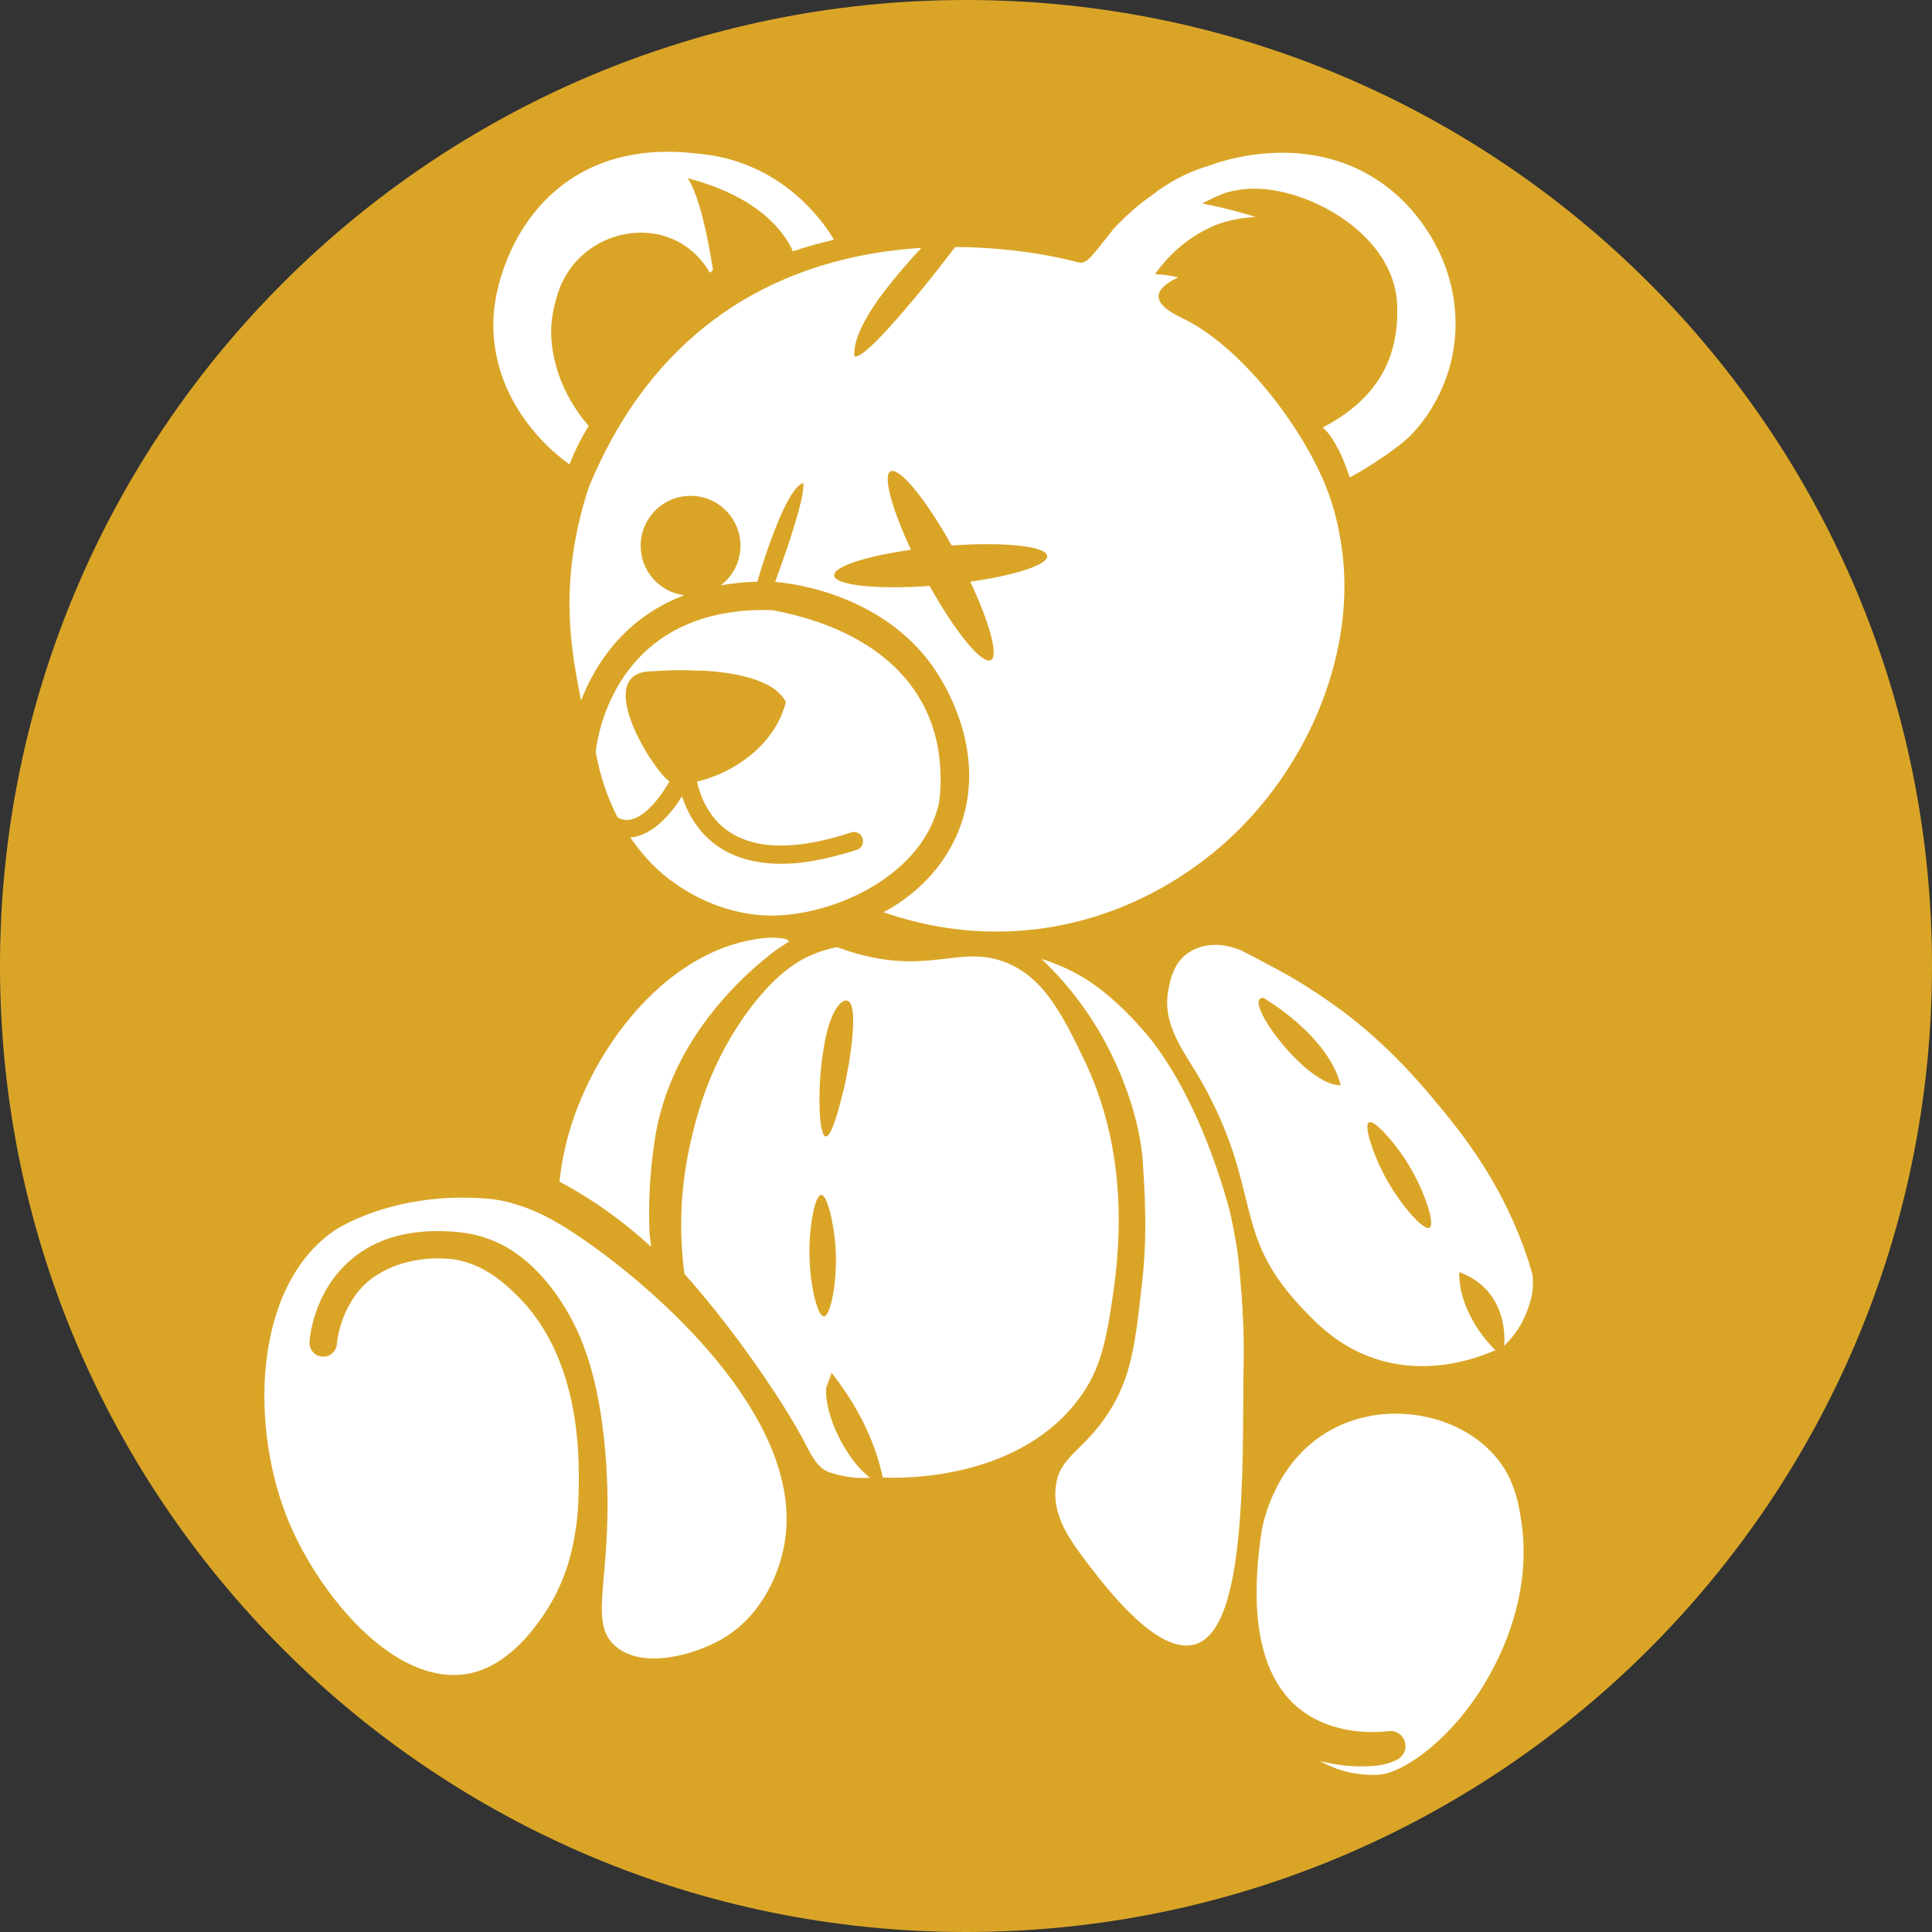
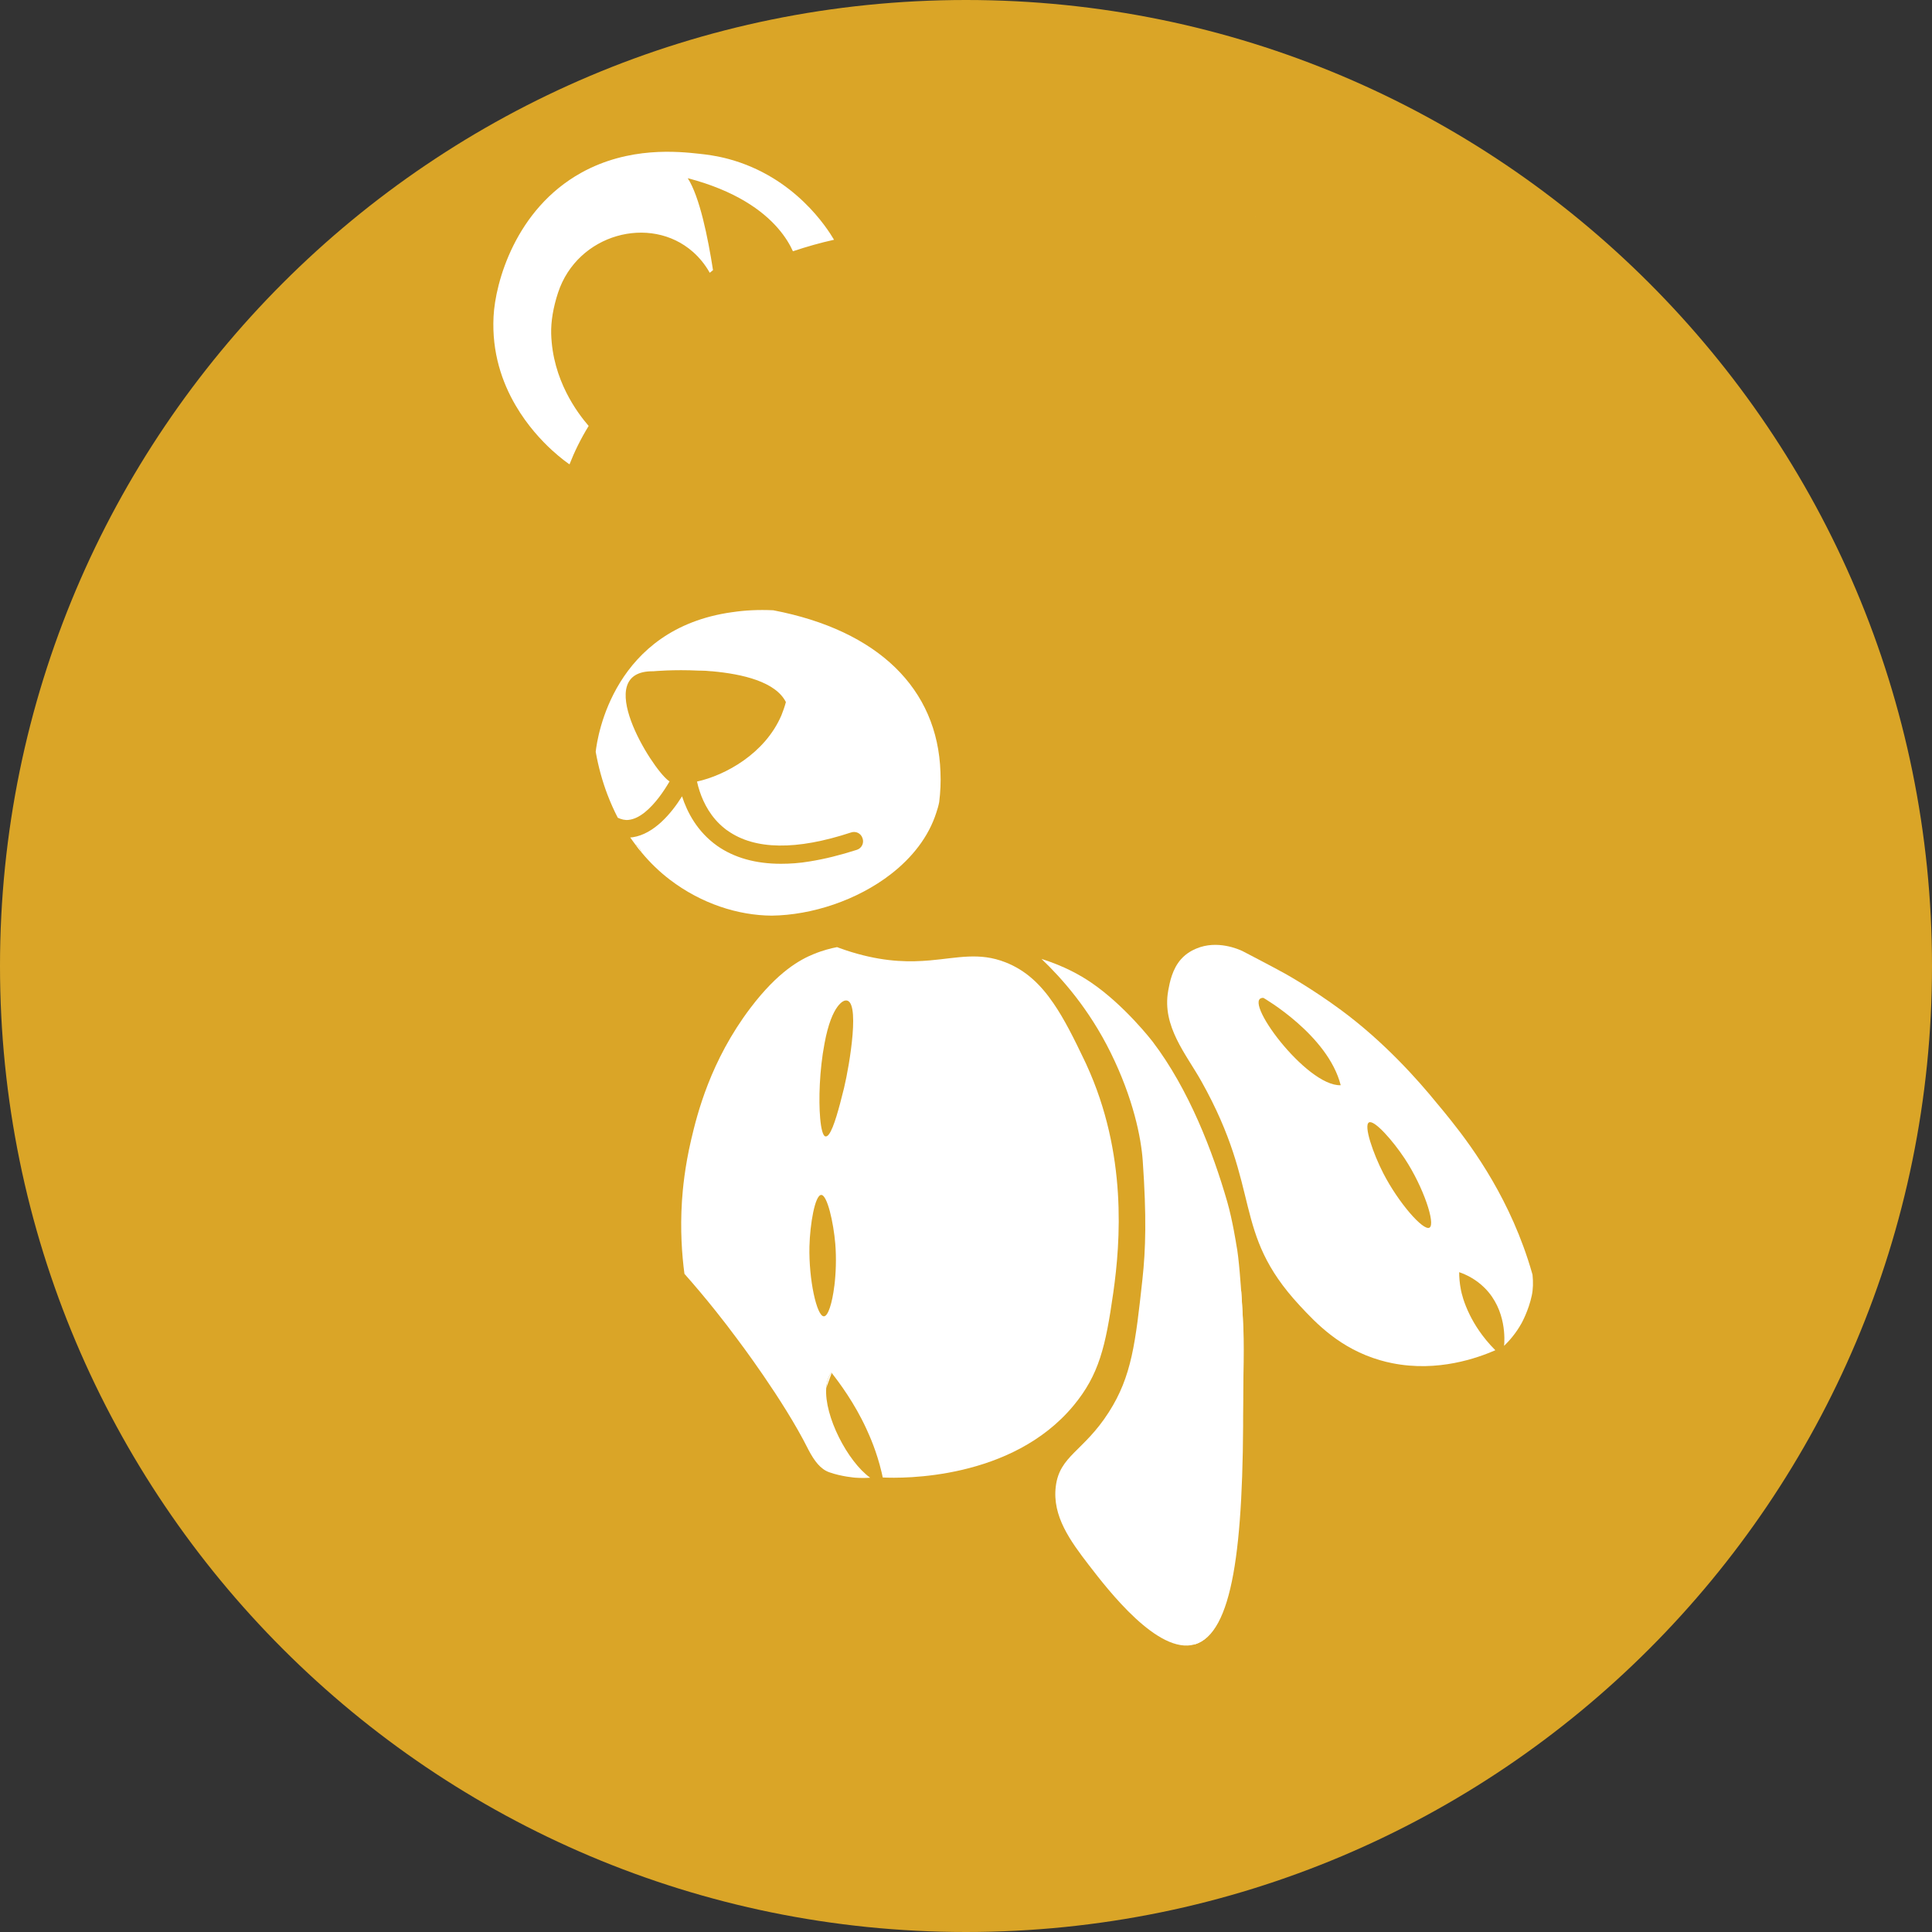
<svg xmlns="http://www.w3.org/2000/svg" width="300" height="300" viewBox="0 0 300 300" fill="none">
  <rect x="0" y="0" width="300" height="300" fill="#333333" stroke="none" />
  <g clip-path="url(#clip0_762_5518)">
    <path d="M150 300C232.843 300 300 232.843 300 150C300 67.157 232.843 0 150 0C67.157 0 0 67.157 0 150C0 232.843 67.157 300 150 300Z" fill="#DAA527" />
    <path d="M129.509 37.23C127.399 37.695 125.283 38.295 123.125 39.017C122.691 38.045 121.965 36.775 120.774 35.412C118.418 32.705 114.228 29.618 106.793 27.669C108.643 30.542 109.923 36.869 110.717 41.947C110.544 42.083 110.372 42.219 110.21 42.355C109.473 41.054 108.575 39.967 107.572 39.09C100.984 33.296 89.652 36.3 86.648 45.464C85.916 47.694 85.535 49.904 85.587 51.822C85.786 59 89.652 64.099 91.407 66.142C90.853 67.041 90.289 68.038 89.741 69.146C89.229 70.18 88.795 71.173 88.434 72.103C88.225 71.962 87.154 71.225 85.728 69.924C84.046 68.383 81.878 66.053 80.081 62.981C77.965 59.376 76.356 54.742 76.638 49.162C76.904 43.854 80.039 32.496 90.258 26.823C97.687 22.7 105.351 23.526 108.617 23.881C109.599 23.986 111.213 24.174 113.12 24.686C123.48 27.481 128.491 35.516 129.509 37.23Z" fill="white" />
    <path d="M194.985 33.708C194.985 33.708 194.937 33.708 194.91 33.698C194.926 33.698 194.942 33.698 194.958 33.698C194.969 33.698 194.974 33.703 194.985 33.708Z" fill="white" />
-     <path d="M224.595 41.843C224.119 40.479 221.486 32.998 213.963 28.014C202.344 20.318 189.094 25.203 187.705 25.741C187.689 25.741 187.673 25.751 187.663 25.751C184.063 26.822 181.143 28.531 178.828 30.344C176.806 31.759 174.852 33.473 172.972 35.469C172.872 35.568 172.543 36.033 172.073 36.597C168.813 40.756 168.552 41.054 167.052 40.652C166.253 40.416 158.641 38.395 148.328 38.358C147.032 40.056 144.937 42.747 142.675 45.51C138.49 50.562 133.83 55.818 132.665 55.317C132.466 52.825 134.227 49.528 136.458 46.404C138.683 43.311 141.343 40.349 143.072 38.489C133.292 39.09 121.892 41.749 111.683 49.032C111.516 49.194 111.281 49.397 111.051 49.497C103.366 55.181 96.417 63.53 91.397 75.734C86.611 90.467 88.706 100.973 90.2 108.653C90.2 108.69 90.231 108.721 90.231 108.753C92.426 103.136 96.981 95.916 106.265 92.426C102.441 91.961 99.479 88.701 99.479 84.741C99.479 80.488 102.937 76.993 107.227 76.993C111.516 76.993 114.975 80.452 114.975 84.741C114.975 87.27 113.773 89.495 111.913 90.895C113.679 90.592 115.57 90.362 117.602 90.326C117.838 89.464 118.365 87.766 119.029 85.77C119.097 85.603 119.133 85.441 119.201 85.274C120.727 80.917 122.926 75.53 124.718 74.997C125.016 76.361 123.485 81.387 122.122 85.41C121.986 85.838 121.824 86.24 121.693 86.643C121.129 88.273 120.627 89.636 120.366 90.368H120.398L120.732 90.399C122.372 90.535 138.532 92.154 146.269 105.733C147.429 107.76 153.395 118.104 148.746 129.269C146.671 134.248 143.26 137.54 140.543 139.546C139.159 140.57 137.952 141.254 137.2 141.651C138.6 142.137 140.303 142.675 142.267 143.151C146.635 144.216 152.314 145.011 158.85 144.488C175.108 143.187 186.043 134.562 190.092 130.967C203.488 119.087 210.953 100.477 208.195 84.046C207.902 82.322 207.359 79.135 205.766 75.243C201.994 66.048 192.778 53.88 183.697 49.455C182.731 48.979 179.873 47.673 179.904 45.986C179.931 44.716 181.576 43.724 182.94 43.076C182.94 43.076 181.519 42.663 179.34 42.564C181.148 40.045 183.995 37.068 188.227 35.176C189.481 34.612 190.959 34.199 192.563 33.943C193.195 33.839 193.843 33.766 194.507 33.714C194.643 33.703 194.779 33.698 194.909 33.687C194.925 33.687 194.94 33.687 194.956 33.687C194.7 33.599 193.901 33.353 192.814 33.05C191.132 32.575 188.77 31.974 186.67 31.608C187.767 31.007 189 30.433 190.385 29.9C191.926 29.497 193.243 29.33 194.235 29.299C203.226 29.038 216.538 36.467 216.951 47.302C217.228 54.695 214.679 61.544 205.389 66.387C206.267 67.119 206.967 68.164 207.787 69.715C208.728 71.492 209.177 73.043 209.606 74.125C211.262 73.289 216.784 69.924 219.114 67.531C220.065 66.555 224.083 62.276 225.514 55.249C226.778 49.058 225.357 44.042 224.584 41.832L224.595 41.843ZM150.668 90.326C153.657 96.71 155.088 101.83 153.86 102.494C152.497 103.225 148.375 98.204 144.352 90.989C136.139 91.559 129.655 90.89 129.525 89.359C129.394 87.996 134.446 86.366 141.463 85.368C138.469 78.978 137.074 73.864 138.265 73.195C139.629 72.463 143.756 77.489 147.774 84.699C155.987 84.135 162.47 84.798 162.606 86.329C162.742 87.693 157.685 89.318 150.668 90.321V90.326Z" fill="white" />
    <path d="M145.837 124.552C145.732 125.116 145.57 125.649 145.403 126.15C144.201 129.948 141.621 133.193 138.313 135.753C133.105 139.781 126.093 142.101 119.834 142.179C114.647 142.148 108.926 140.345 104.004 136.589C102.427 135.382 100.953 133.971 99.616 132.357C99.36 131.693 99.046 131.255 98.675 131.161C98.566 131.019 98.461 130.873 98.357 130.732C98.189 130.502 98.022 130.267 97.855 130.037H97.96C98.059 130.037 98.158 130.006 98.257 130.006C101.549 129.504 104.245 126.317 105.906 123.653C106.705 126.114 108.262 129.139 111.36 131.338C114.014 133.198 117.348 134.128 121.266 134.128C122.666 134.128 124.16 134.029 125.722 133.762C128.016 133.397 130.445 132.796 133.037 131.965C133.805 131.73 134.202 130.899 133.935 130.168C133.7 129.405 132.901 129.003 132.138 129.269C123.654 132.064 117.207 131.965 113.017 129.008C112.855 128.909 112.682 128.778 112.52 128.642C110.399 126.96 109.265 124.729 108.654 122.895C108.466 122.336 108.33 121.814 108.231 121.359C112.619 120.393 118.774 117.034 121.334 111.083C121.6 110.419 121.835 109.756 122.034 109.019C120.435 105.858 115.31 104.662 110.556 104.234H110.457C109.856 104.166 109.291 104.134 108.727 104.134H108.497C104.605 103.936 101.45 104.234 101.45 104.234C91.737 104.098 101.147 119.264 103.806 121.224C103.874 121.26 103.936 121.292 103.973 121.328C103.513 122.122 102.954 122.984 102.332 123.804C100.974 125.576 99.308 127.132 97.62 127.31C97.056 127.378 96.486 127.242 95.927 126.976C95.337 125.837 94.799 124.63 94.313 123.36C93.545 121.333 92.928 119.129 92.5 116.741C92.761 114.348 95.29 97.619 113.685 95.059H113.717C115.644 94.762 117.771 94.657 120.07 94.762C136.36 97.886 145.602 106.935 146.035 119.902V119.933C146.103 121.433 146.035 122.963 145.837 124.557V124.552Z" fill="white" />
    <path d="M99.61 132.362C99.286 131.976 98.973 131.579 98.67 131.166C99.046 131.26 99.354 131.699 99.61 132.362Z" fill="white" />
    <path d="M168.729 165.371C168.619 165.13 168.509 164.895 168.394 164.66C166.759 161.238 165.27 158.239 163.567 155.768C161.561 152.837 159.267 150.653 156.112 149.42C152.057 147.832 148.75 148.746 144.409 149.128C141.373 149.394 137.831 149.399 133.176 148.114C132.528 147.937 131.912 147.743 131.342 147.555C130.611 147.31 130.156 147.132 129.979 147.069C129.075 147.242 127.79 147.555 126.332 148.156C124.247 149.008 120.825 150.841 116.526 156.515C110.298 164.733 108.245 173.056 107.341 176.901C106.322 181.227 106.009 184.722 105.894 186.498C105.607 190.96 105.883 194.811 106.28 197.799C107.895 199.622 109.535 201.566 111.181 203.63C112.336 205.077 113.433 206.508 114.472 207.914C114.472 207.914 121.667 217.386 125.46 224.972C125.486 225.024 125.517 225.076 125.543 225.134C126.463 226.884 127.413 228.127 128.756 228.608C130.658 229.292 132.81 229.454 132.81 229.454C133.746 229.522 134.54 229.501 135.12 229.459C131.593 226.92 127.978 219.888 128.296 215.526C128.364 214.575 128.62 213.755 129.096 213.133C129.111 213.149 129.127 213.169 129.143 213.19C130.282 214.632 132.68 217.84 134.519 221.842C135.067 223.033 136.133 225.395 136.906 228.66C136.985 228.979 137.042 229.24 137.074 229.423C140.104 229.58 157.125 229.809 166.702 218.253C170.656 213.478 171.675 209.131 172.877 200.683C173.984 192.862 175.045 179.132 168.723 165.365L168.729 165.371ZM129.556 199.675C129.221 202.386 128.584 204.387 127.936 204.398C127.377 204.408 126.781 202.956 126.342 200.861C125.909 198.792 125.632 196.096 125.689 193.572C125.773 190.062 126.551 185.579 127.513 185.548C128.458 185.521 129.425 189.832 129.702 193.128C129.885 195.359 129.801 197.705 129.561 199.669L129.556 199.675ZM131.081 168.871C130.883 169.655 130.674 170.506 130.449 171.347C129.723 174.059 128.892 176.661 128.155 176.457C127.784 176.373 127.502 175.297 127.356 173.657C127.1 170.773 127.252 166.139 128.02 162.09C129.179 155.705 131.175 155.376 131.175 155.376C133.74 154.744 131.875 165.585 131.076 168.876L131.081 168.871Z" fill="white" />
    <path d="M193.028 217.098C192.542 240.357 191.351 253.638 185.505 255.341C179.831 256.992 172.068 246.899 169.1 243.053C166.169 239.245 163.385 235.42 163.938 230.838C164.524 226.011 168.259 225.405 172.177 219.282C175.746 213.707 176.32 208.493 177.397 198.645C177.903 194.006 178.05 188.917 177.444 180.25C177.193 176.661 175.981 170.574 172.449 163.427C169.095 156.646 164.868 151.891 161.729 148.908C165.292 150.016 167.805 151.468 169.393 152.544C174.649 156.108 178.964 161.724 178.964 161.724C184.612 169.148 188.316 178.813 190.557 186.582C191.388 189.455 191.973 193.248 191.973 193.248C192.381 195.145 192.725 200.427 192.725 200.427C193.185 207.234 193.211 207.846 193.018 217.093L193.028 217.098Z" fill="white" />
-     <path d="M232.373 226.345C235.073 229.63 235.774 233.115 236.241 236.285C237.95 247.822 232.806 257.38 231.302 260.089C225.993 269.664 218.053 275.401 213.928 275.595C211.844 275.692 209.816 275.276 209.816 275.276C207.674 274.837 206.028 274.05 204.974 273.451C206.54 273.856 207.89 274.055 208.904 274.164C209.326 274.204 211.149 274.386 213.467 274.204C213.467 274.204 215.58 274.033 217.056 273.171C217.249 273.057 217.415 272.915 217.415 272.915C218.03 272.407 218.355 271.609 218.212 270.742C217.996 269.47 216.799 268.603 215.529 268.814C215.421 268.814 206.54 270.195 200.628 264.315C200.195 263.876 199.762 263.408 199.397 262.901C195.296 257.643 194.14 249.071 195.951 237.46C196.196 236.154 198.247 226.231 207.372 221.669C215.979 217.369 226.979 219.787 232.373 226.363V226.345Z" fill="white" />
-     <path d="M237.969 197.935C237.504 196.284 237.018 194.826 236.558 193.572C232.776 183.223 226.987 176.018 224.129 172.523C223.727 172.027 223.414 171.671 223.152 171.347C220.133 167.638 214.945 161.797 208.257 156.855C203.707 153.49 199.564 151.197 199.564 151.197C198.545 150.632 197.051 149.838 195.729 149.143C193.916 148.193 193.012 147.717 192.908 147.67C192.349 147.414 189.016 145.909 185.75 147.299C185.296 147.493 184.277 147.942 183.384 148.95C182.025 150.486 181.639 152.545 181.424 153.689C181.409 153.767 181.398 153.83 181.393 153.872C180.416 159.368 184.173 163.667 186.539 167.884C196.11 184.942 191.137 191.201 201.81 202.715C204.412 205.521 208.111 209.418 214.302 211.215C214.929 211.398 215.551 211.55 216.162 211.67C223.283 213.107 229.474 210.845 232.196 209.664C230.096 207.558 228.899 205.531 228.241 204.204C227.254 202.214 226.935 200.725 226.857 200.328C226.632 199.21 226.58 198.243 226.58 197.543C227.619 197.898 229.166 198.609 230.566 200.019C233.978 203.457 233.627 208.18 233.554 208.985C234.312 208.248 235.362 207.093 236.266 205.469C236.266 205.469 237.363 203.499 237.854 201.169C238.063 200.181 238.089 199.089 237.969 197.935ZM196.189 154.953C196.189 154.953 206.204 160.705 208.184 168.511C202.834 168.746 192.563 154.781 196.189 154.953ZM221.972 190.631C221.005 191.185 217.134 186.728 214.809 182.209C213.2 179.085 211.732 174.775 212.562 174.294C213.383 173.819 216.293 177.136 218.116 179.895C221.047 184.336 222.943 190.067 221.972 190.626V190.631Z" fill="white" />
-     <path d="M194.958 33.698C194.958 33.698 194.926 33.698 194.91 33.698C194.937 33.703 194.963 33.703 194.985 33.708C194.974 33.708 194.969 33.703 194.958 33.698Z" fill="white" />
-     <path d="M122.571 146.15C121.871 146.615 121.171 147.085 120.466 147.55C116.939 150.214 108.418 157.351 103.998 168.453C103.079 170.757 102.342 173.234 101.856 175.872C101.773 176.321 101.699 176.776 101.632 177.235C101.506 178.113 101.334 179.325 101.177 180.846C101.067 181.943 100.947 183.411 100.869 185.13C100.796 186.869 100.759 189.032 100.858 191.53C100.942 192.225 101.026 192.925 101.109 193.619C98.669 191.368 95.718 188.959 92.207 186.65C90.362 185.438 88.57 184.388 86.867 183.479C87.337 179.221 88.283 175.955 88.957 173.96C93.168 161.478 103.763 147.958 117.357 145.836C118.35 145.68 119.154 145.617 119.572 145.591C119.74 145.591 120.67 145.617 121.443 145.701C121.6 145.716 121.84 145.748 122.117 145.873C122.305 145.962 122.456 146.066 122.561 146.15H122.571Z" fill="white" />
+     <path d="M237.969 197.935C237.504 196.284 237.018 194.826 236.558 193.572C232.776 183.223 226.987 176.018 224.129 172.523C223.727 172.027 223.414 171.671 223.152 171.347C220.133 167.638 214.945 161.797 208.257 156.855C203.707 153.49 199.564 151.197 199.564 151.197C198.545 150.632 197.051 149.838 195.729 149.143C193.916 148.193 193.012 147.717 192.908 147.67C192.349 147.414 189.016 145.909 185.75 147.299C185.296 147.493 184.277 147.942 183.384 148.95C182.025 150.486 181.639 152.545 181.424 153.689C181.409 153.767 181.398 153.83 181.393 153.872C180.416 159.368 184.173 163.667 186.539 167.884C196.11 184.942 191.137 191.201 201.81 202.715C204.412 205.521 208.111 209.418 214.302 211.215C214.929 211.398 215.551 211.55 216.162 211.67C223.283 213.107 229.474 210.845 232.196 209.664C230.096 207.558 228.899 205.531 228.241 204.204C227.254 202.214 226.935 200.725 226.857 200.328C226.632 199.21 226.58 198.243 226.58 197.543C227.619 197.898 229.166 198.609 230.566 200.019C233.978 203.457 233.627 208.18 233.554 208.985C234.312 208.248 235.362 207.093 236.266 205.469C236.266 205.469 237.363 203.499 237.854 201.169C238.063 200.181 238.089 199.089 237.969 197.935ZM196.189 154.953C196.189 154.953 206.204 160.705 208.184 168.511C202.834 168.746 192.563 154.781 196.189 154.953ZM221.972 190.631C221.005 191.185 217.134 186.728 214.809 182.209C213.2 179.085 211.732 174.775 212.562 174.294C213.383 173.819 216.293 177.136 218.116 179.895C221.047 184.336 222.943 190.067 221.972 190.626Z" fill="white" />
    <path d="M129.149 213.195C128.872 213.937 128.585 214.715 128.303 215.531C128.371 214.58 128.627 213.759 129.102 213.138C129.118 213.153 129.133 213.174 129.149 213.195Z" fill="white" />
-     <path d="M121.396 241.622C121.03 242.98 119.019 250.697 111.819 254.673C107.681 256.961 99.86 259.234 95.639 255.676C90.942 251.721 95.498 244.615 94.04 226.084C93.048 213.472 90.179 207.114 87.823 203.206C86.198 200.51 84.511 198.478 82.949 196.958C80.127 194.21 77.688 193.113 76.658 192.684C74.292 191.718 72.312 191.43 71.272 191.331C68.498 191.054 65.933 191.117 63.587 191.514C60.003 192.115 56.936 193.504 54.444 195.657C48.556 200.709 48.06 208.091 48.06 208.389C47.992 209.585 48.89 210.583 50.055 210.651C51.252 210.75 52.25 209.82 52.318 208.655C52.318 208.587 52.751 202.705 57.276 198.875C57.573 198.64 57.871 198.41 58.169 198.212C59.679 197.198 61.257 196.535 62.767 196.111C66.951 194.931 70.614 195.568 70.87 195.615C74.307 196.289 76.773 198.018 78.539 199.544C79.025 199.962 79.459 200.369 79.845 200.73C90.681 210.944 90.023 227.573 89.782 233.513C89.584 238.529 88.21 242.85 88.21 242.85C87.776 244.239 87.217 245.681 86.491 247.191C86.204 247.787 81.052 258.377 72.709 259.887C61.152 261.971 49.585 247.468 44.967 236.606C38.744 221.973 39.173 199.889 51.884 191.106C51.884 191.106 56.816 187.7 65.374 186.436C68.435 185.981 71.962 185.798 75.896 186.143C78.032 186.331 79.892 186.948 79.892 186.948C81.078 187.287 82.317 187.737 83.644 188.348C84.971 188.959 86.392 189.732 87.943 190.709C89.317 191.577 90.9 192.648 92.614 193.896C105.67 203.415 126.354 223.242 121.39 241.622H121.396Z" fill="white" />
    <path d="M192.74 200.432C193.2 207.24 192.986 207.851 193.033 217.098C193.148 240.645 191.356 253.638 185.51 255.341" fill="white" />
  </g>
  <defs>
    <clipPath id="clip0_762_5518">
      <rect width="300" height="300" fill="white" />
    </clipPath>
  </defs>
</svg>